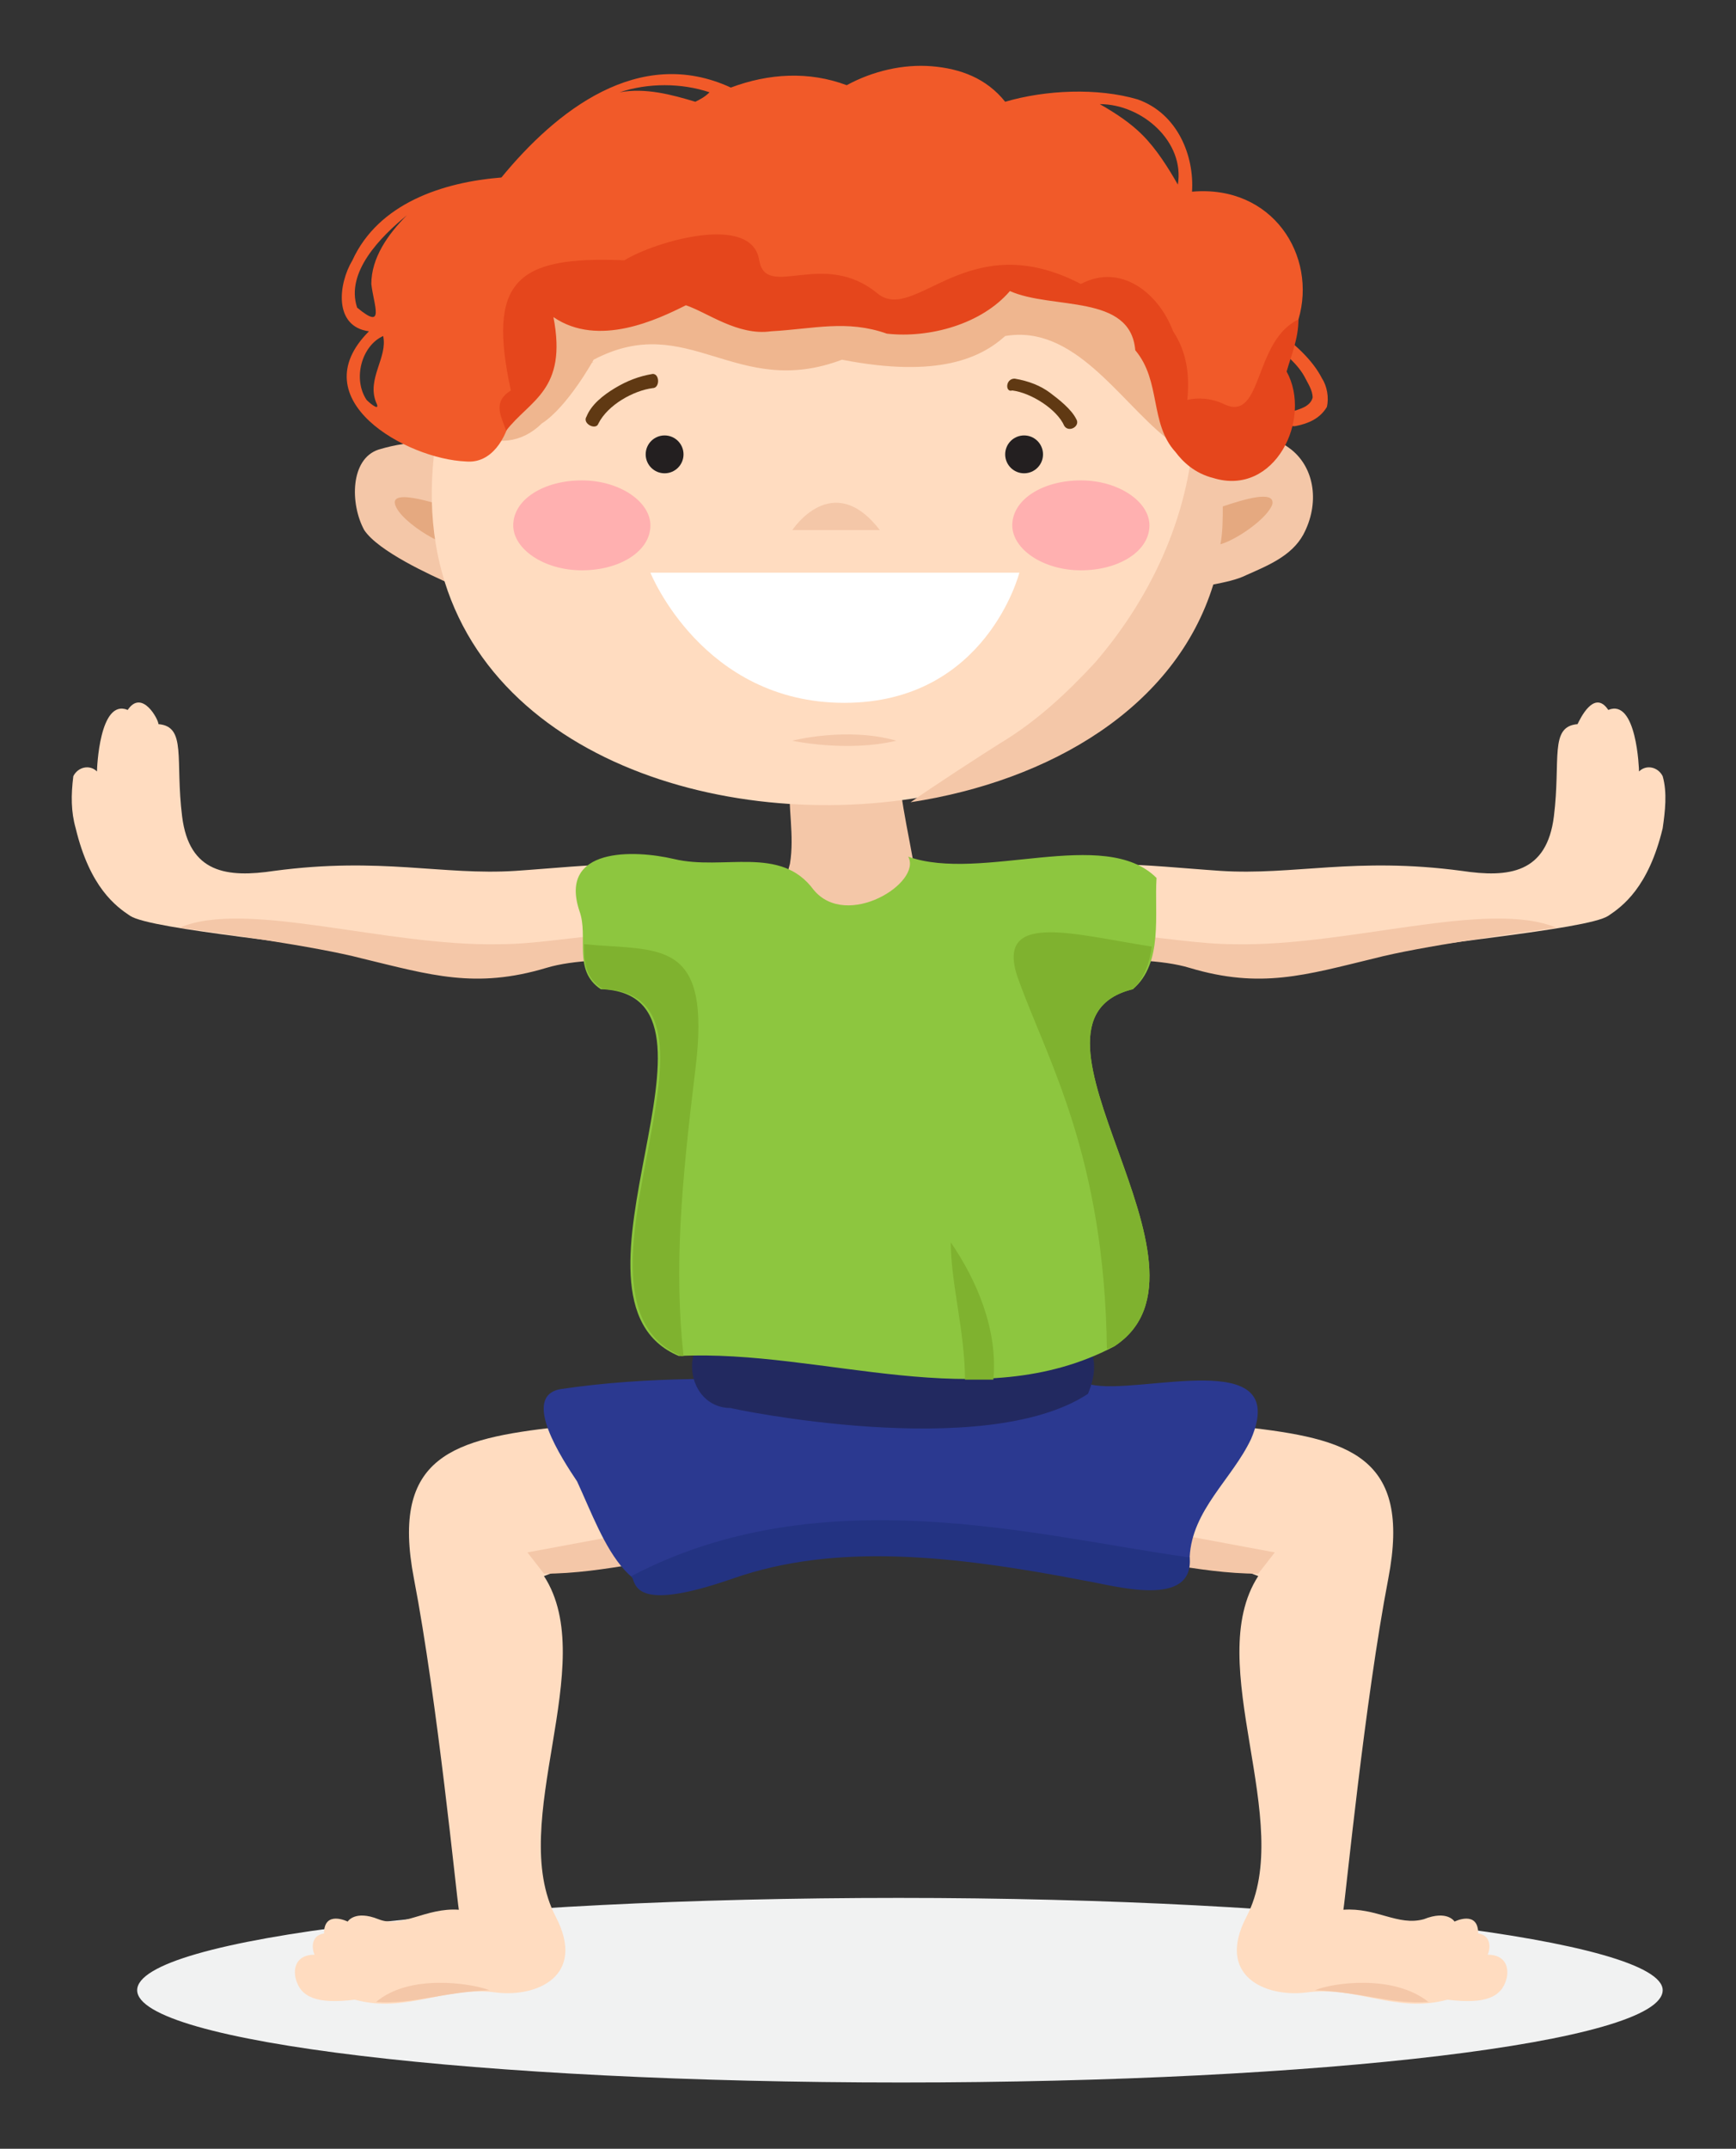
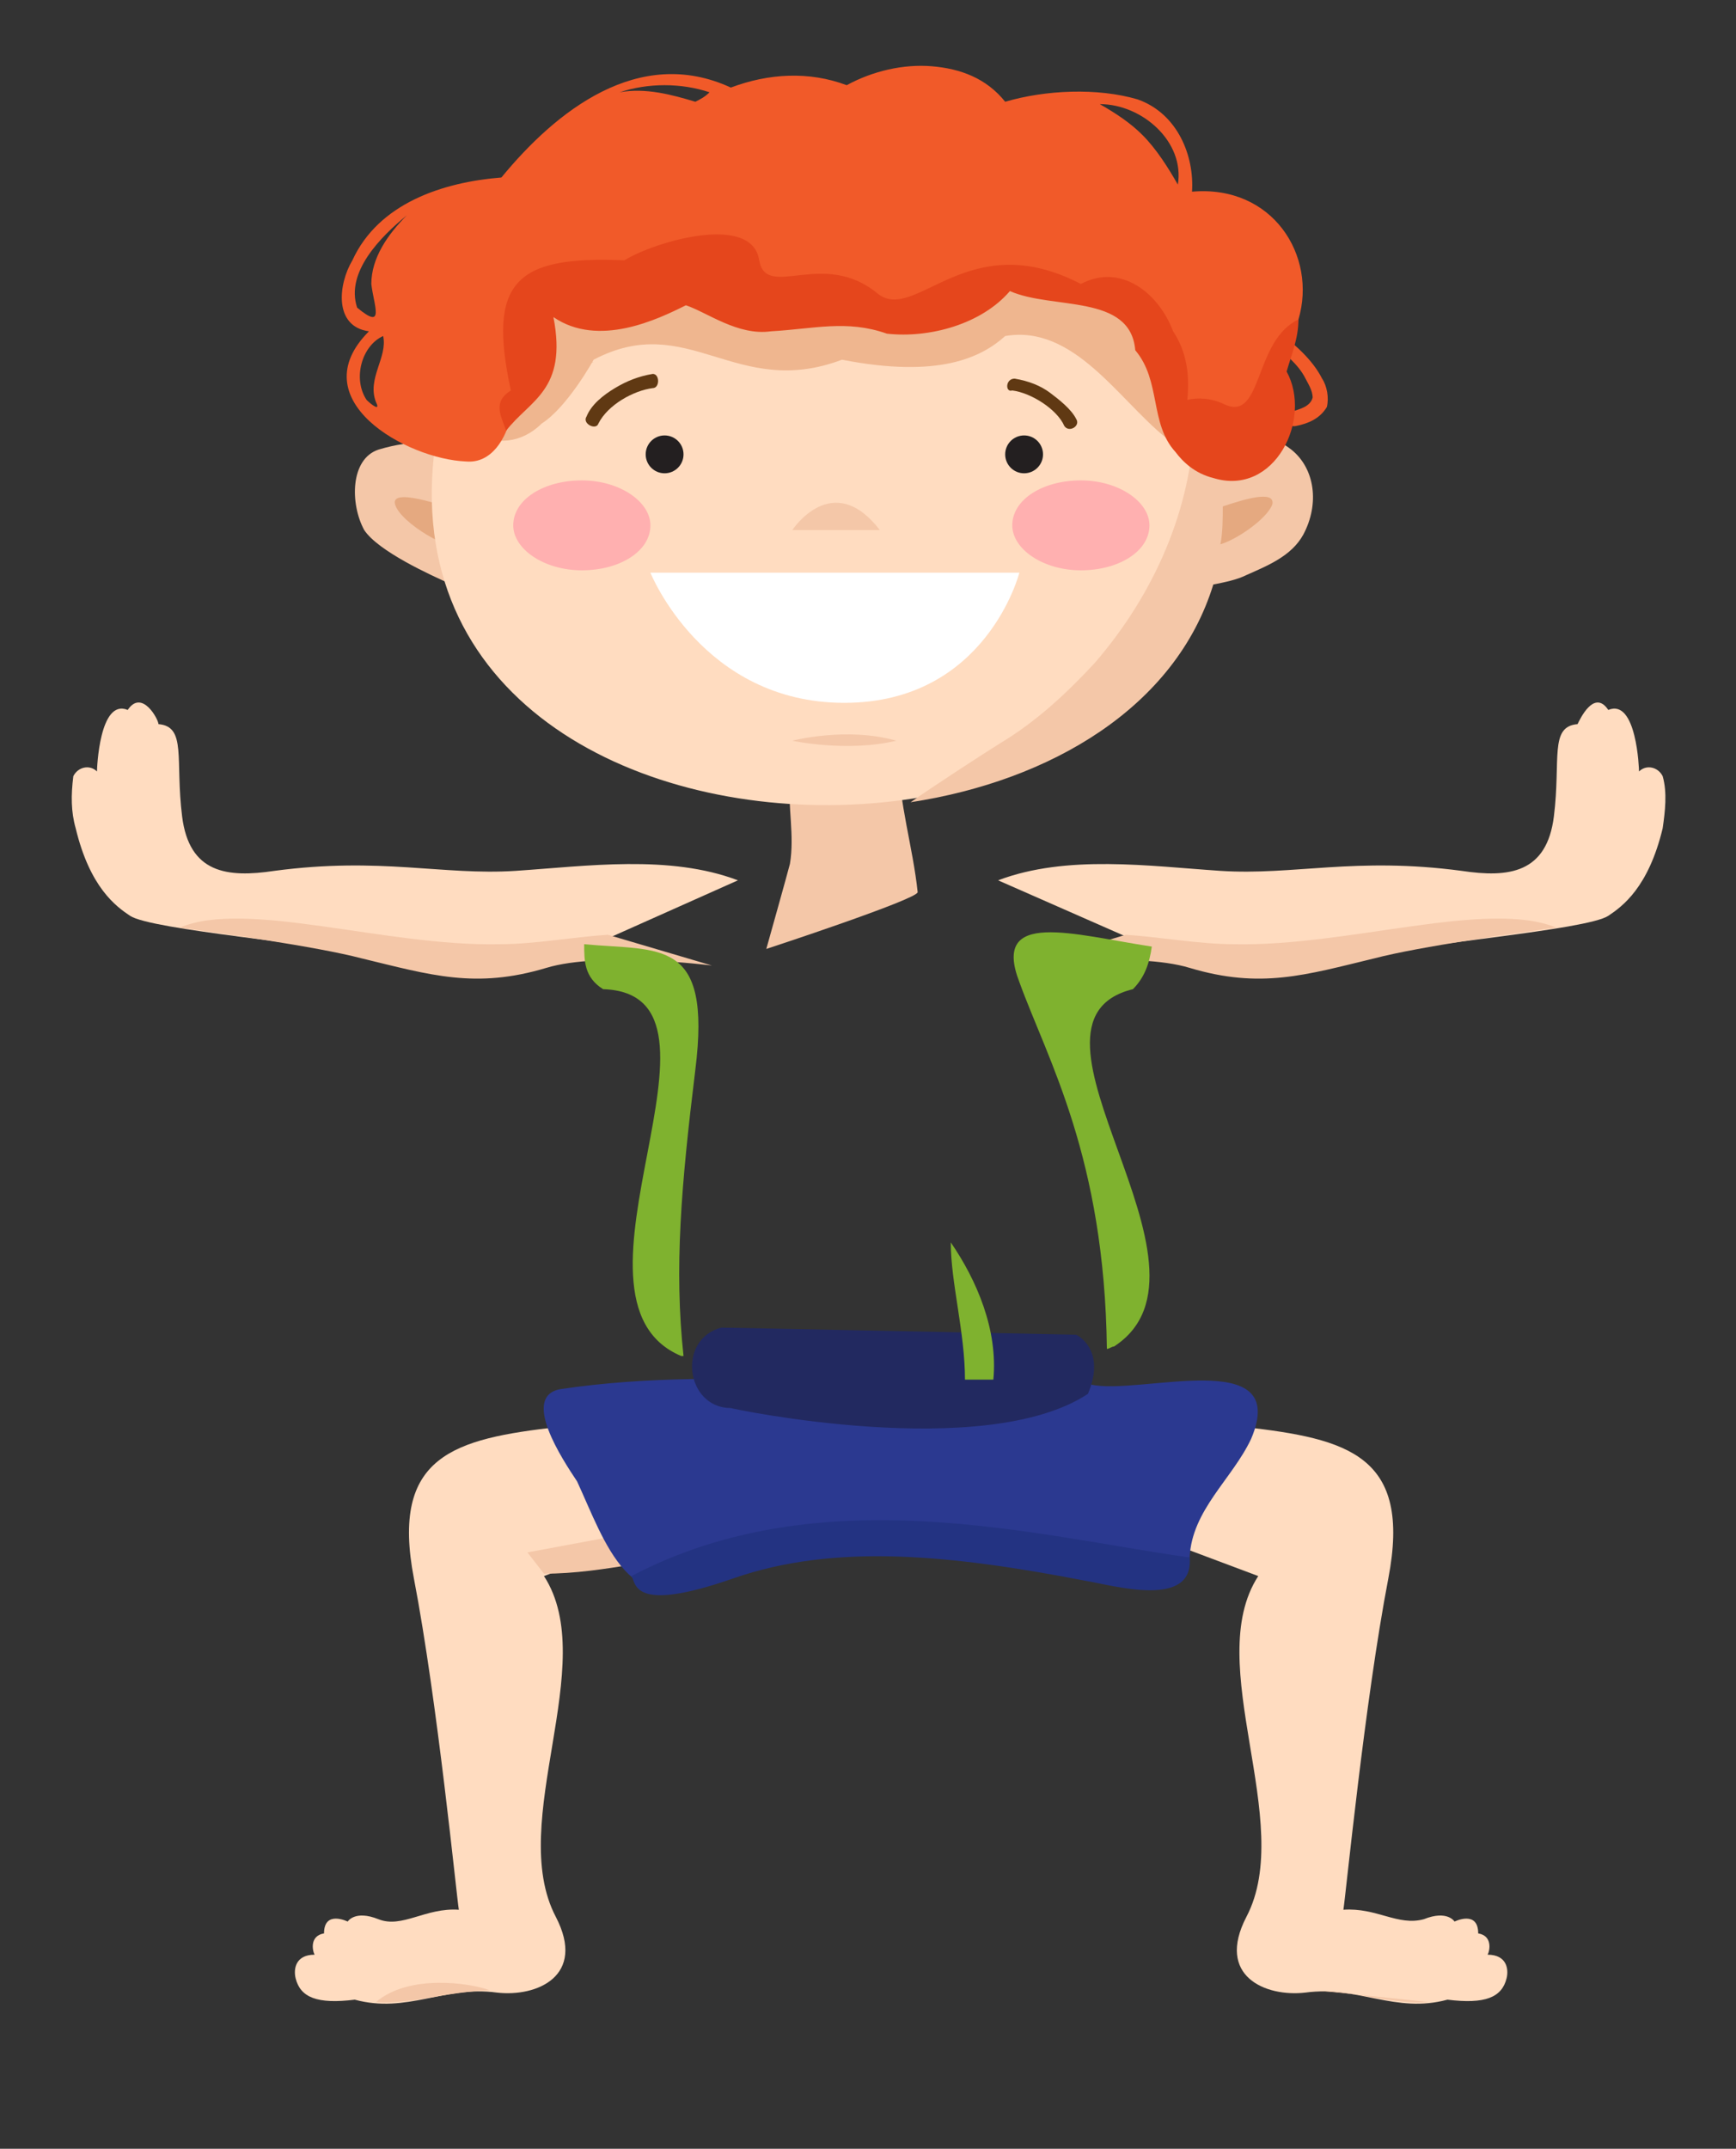
<svg xmlns="http://www.w3.org/2000/svg" id="Camada_1" x="0px" y="0px" viewBox="0 0 73.4 90.8" style="enable-background:new 0 0 73.4 90.8;" xml:space="preserve">
  <rect x="0" y="0" width="73.4" height="90.8" fill="#333333" stroke="none" />
  <style type="text/css">	.st0{fill:#FFDCC0;}	.st1{fill:#F4C7A8;}	.st2{fill:#F1F2F2;}	.st3{fill:#2B3990;}	.st4{fill:#222960;}	.st5{fill:#F15A29;}	.st6{fill:#E5A980;}	.st7{fill:#EFB68F;}	.st8{fill:#231F20;}	.st9{fill:#FFB0B0;}	.st10{fill:#E5461C;}	.st11{fill:#FFFFFF;}	.st12{fill:#603913;}	.st13{fill:#8DC63F;}	.st14{fill:#7FB22F;}	.st15{fill:#233382;}</style>
  <g>
    <path class="st0" d="M42.2,37.2c2.9-1.1,6.4-0.6,9.4-0.4c3.1,0.2,5.7-0.6,10.2,0c2,0.3,3.6,0.1,3.9-2.3s-0.2-3.8,1-3.9  c0.1-0.2,0.7-1.5,1.3-0.6c1.2-0.5,1.3,2.5,1.3,2.6c0.3-0.3,0.8-0.2,1,0.2c0.2,0.7,0.1,1.5,0,2.2c-0.6,2.5-1.7,3.3-2.3,3.7  c-0.9,0.6-8.2,1.2-10.1,1.7c-2.9,0.7-9.1-0.3-9.1-0.3L42.2,37.2z" />
    <path class="st1" d="M47.6,39.5c1.5,0.1,3.1,0.4,4.6,0.4c4.8,0.1,10.7-1.9,13.6-0.7c-1.5,0.2-5.8,0.8-7.7,1.3  c-2.9,0.7-4.8,1.3-7.8,0.4c-2.3-0.7-7-0.1-7-0.1L47.6,39.5z" />
  </g>
-   <path class="st2" d="M70.3,84.1c0,2.2-14.4,3.9-32.2,3.9S5.8,86.3,5.8,84.1c0-2.2,14.4-3.9,32.2-3.9S70.3,82,70.3,84.1z" />
  <path class="st0" d="M31.2,37.2c-2.9-1.1-6.4-0.6-9.4-0.4c-3.1,0.2-5.7-0.6-10.2,0c-2,0.3-3.6,0.1-3.9-2.3c-0.3-2.4,0.2-3.8-1-3.9 C6.7,30.4,6,29.1,5.4,30c-1.2-0.5-1.3,2.5-1.3,2.6c-0.3-0.3-0.8-0.2-1,0.2C3,33.6,3,34.3,3.2,35c0.6,2.5,1.7,3.3,2.3,3.7 c0.9,0.6,8.2,1.2,10.1,1.7c2.9,0.7,9.1-0.3,9.1-0.3L31.2,37.2z" />
  <path class="st1" d="M25.7,39.5c-1.5,0.1-3.1,0.4-4.6,0.4C16.3,40,10.4,38,7.6,39.2c1.5,0.2,5.8,0.8,7.7,1.3 c2.9,0.7,4.8,1.3,7.8,0.4c2.3-0.7,7-0.1,7-0.1L25.7,39.5z" />
  <g>
    <path class="st0" d="M53.2,66.6c-2.4,3.7,1.6,10.4-0.5,14.4c-1.3,2.5,0.8,3.4,2.5,3.2c2.2-0.3,3.8,0.9,6,0.3  c1.6,0.2,2.3-0.1,2.5-0.9c0.1-0.4,0-1-0.8-1c0.1-0.2,0.2-0.8-0.4-0.9c0-1-1-0.5-1-0.5s-0.3-0.5-1.3-0.1c-1.1,0.3-2-0.5-3.4-0.4  c0.1-0.6,0.9-8.8,1.9-14c1-5.2-1.7-5.9-6.1-6.4l-3.4,4.8L53.2,66.6" />
-     <path class="st1" d="M49.4,66.1c1.2,0.2,2.5,0.4,3.8,0.4l0.7-0.9l-4.3-0.8L49.4,66.1z" />
-     <path class="st1" d="M55.6,84.1c2.1,0.1,3.2,0.6,4.8,0.5C58.9,83.4,56.3,83.8,55.6,84.1z" />
+     <path class="st1" d="M55.6,84.1c2.1,0.1,3.2,0.6,4.8,0.5z" />
  </g>
  <g>
    <path class="st0" d="M23,66.6c2.4,3.7-1.6,10.4,0.5,14.4c1.3,2.5-0.8,3.4-2.5,3.2c-2.2-0.3-3.8,0.9-6,0.3c-1.6,0.2-2.3-0.1-2.5-0.9  c-0.1-0.4,0-1,0.8-1c-0.1-0.2-0.2-0.8,0.4-0.9c0-1,1-0.5,1-0.5s0.3-0.5,1.3-0.1s2-0.5,3.4-0.4c-0.1-0.6-0.9-8.8-1.9-14  c-1-5.2,1.7-5.9,6.1-6.4l3.4,4.8L23,66.6" />
    <path class="st1" d="M26.8,66.1c-1.2,0.2-2.5,0.4-3.8,0.4l-0.7-0.9l4.3-0.8L26.8,66.1z" />
    <path class="st1" d="M20.7,84.1c-2.1,0.1-3.2,0.6-4.8,0.5C17.3,83.4,19.9,83.8,20.7,84.1z" />
  </g>
  <path class="st3" d="M52.9,60.8c-0.8,1.7-2.5,3-2.6,5c0,0.6-1.3,1.3-2,1.1c-9.4-2.1-11.6-1.8-18.1-0.2c-3.6,1.9-4.6-1.5-5.8-4.1 c-0.6-0.9-2.4-3.6-0.7-3.9c7.4-1.1,14.9,0.3,22.4-0.2C48.1,59,54.6,56.8,52.9,60.8z" />
  <path class="st4" d="M30.6,59.5C30.6,59.5,30.6,59.5,30.6,59.5C30.5,59.5,30.5,59.5,30.6,59.5z" />
  <path class="st4" d="M30.5,56.1c-1.9,0.5-1.5,3.4,0.4,3.4c-0.1,0,10.7,2.3,15.1-0.6c0.8-1.9-0.5-2.5-0.5-2.5L30.5,56.1z" />
  <path class="st1" d="M33.4,32.9c-0.1,1.2,0.2,2.4,0,3.6c-0.1,0.4-1,3.6-1,3.6s6.4-2.1,6.4-2.4c-0.2-1.9-0.8-3.8-0.8-5.6L33.4,32.9z" />
  <path class="st5" d="M55.9,16c-0.4-0.8-1.2-1.5-1.9-2c-0.3-0.2-0.6,0.3-0.3,0.5c0.6,0.4,1.2,0.9,1.5,1.5c0.1,0.2,0.3,0.5,0.3,0.8 c-0.1,0.4-0.6,0.5-0.9,0.6c-0.4,0.1-0.2,0.7,0.2,0.6c0.5-0.1,1-0.3,1.3-0.8C56.2,16.8,56.1,16.3,55.9,16z" />
  <path class="st1" d="M19.1,24.7c-0.9-0.4-3.1-1.4-3.7-2.3c-0.6-1.1-0.6-3,0.6-3.4C22,17.2,19.1,24.7,19.1,24.7" />
  <path class="st6" d="M19.4,21.6c0,0-2.9-1.1-2.7-0.3c0.2,0.8,2.5,2.1,2.7,1.7C19.6,22.5,19.4,21.6,19.4,21.6z" />
  <path class="st0" d="M51.1,17.1C45.9,5.5,22.1,5.3,18.4,18.8C15.5,40.1,57.3,38.6,51.1,17.1z" />
  <path class="st1" d="M54.6,19c-1.3-1-2-0.5-3,0.2c-0.1-0.7-0.2-1.3-0.5-2l-0.6,0.5c-0.1,3.8-1.7,7.4-4.2,10.3 c-1.2,1.3-2.5,2.5-4,3.4c-0.8,0.5-2.8,1.8-3.8,2.5c5.9-0.9,11.2-4,12.8-9.2c0.5-0.1,1-0.2,1.4-0.4c0.9-0.4,1.9-0.8,2.4-1.7 C55.8,21.3,55.6,19.8,54.6,19z" />
  <g>
-     <path class="st7" d="M35.6,15.3C35.6,15.3,35.6,15.3,35.6,15.3C35.6,15.3,35.6,15.3,35.6,15.3c0,0,0.1,0,0.1,0  C35.7,15.3,35.7,15.3,35.6,15.3C35.7,15.3,35.7,15.3,35.6,15.3z" />
    <path class="st7" d="M25.1,15.3C24.9,15.3,24.8,15.4,25.1,15.3L25.1,15.3z" />
    <path class="st7" d="M48.7,7c0,0-23.1-1.7-28.9,8.6c-1.4,2.5,1.4,4,3.1,2.3c1.1-0.7,2.2-2.7,2.2-2.7c4-2.1,6,1.7,10.5,0  c4.1,0.8,5.9-0.1,6.9-1c2.9-0.5,4.8,2.7,6.8,4.3C50.8,19.7,48.7,7,48.7,7z" />
  </g>
  <path class="st5" d="M54.9,13.5c0.8-2.7-1.1-5.7-4.5-5.4c0.1-1.5-0.6-3.3-2.3-3.9c-1.7-0.5-3.9-0.4-5.6,0.1c-0.8-1-1.9-1.4-3.1-1.5 c-1.2-0.1-2.5,0.2-3.6,0.8c-1.6-0.6-3.3-0.5-4.9,0.1c-3.9-1.8-7.4,1-9.7,3.8c-2.5,0.2-5.2,1.1-6.3,3.5c-0.6,1-0.8,2.8,0.7,3 c-2.9,2.9,1.6,5.4,4.1,5.5c1.1,0.1,1.7-1,1.9-1.9c1.5-0.7,1.1-5.3,1.1-5.3l15.4,1l5.7-1.4l5.6,2.3l1.4,5.7 C50.8,19.8,54.1,16.2,54.9,13.5z M15.1,13c-0.5-1.5,1-3,2.1-3.9c-0.8,0.8-1.5,1.8-1.5,2.9C15.8,12.9,16.3,14,15.1,13z M15.5,16.9 c-0.6-0.9-0.2-2.3,0.7-2.7c0.2,0.9-0.7,1.8-0.3,2.8C16.1,17.4,15.7,17.1,15.5,16.9z M29.4,4.3c-1-0.3-2.1-0.6-3.2-0.4 c1.2-0.4,2.6-0.4,3.8,0C29.8,4.1,29.6,4.2,29.4,4.3z M48.3,5.7c-0.5-0.5-1.1-0.9-1.8-1.3c1.8,0,3.6,1.6,3.3,3.4 C49.4,7.1,48.9,6.3,48.3,5.7z" />
  <circle class="st8" cx="43.3" cy="19.2" r="0.8" />
  <path class="st9" d="M27.5,22.2c0,1.1-1.3,1.9-2.9,1.9c-1.6,0-2.9-0.9-2.9-1.9c0-1.1,1.3-1.9,2.9-1.9C26.2,20.3,27.5,21.2,27.5,22.2 z" />
  <circle class="st8" cx="28.1" cy="19.2" r="0.8" />
  <path class="st10" d="M54.9,13.5c-1.9,0.9-1.5,4.3-3.1,3.6c-0.6-0.3-1.2-0.3-1.6-0.2c0.1-1,0-2-0.6-2.9c-0.6-1.6-2.2-2.9-3.9-2 c0,0,0,0,0,0c-4.8-2.5-7,1.7-8.6,0.4c-2.3-1.9-4.7,0.3-5-1.4c-0.3-2-4.4-0.8-5.7,0c-4.6-0.2-5.8,0.9-4.8,5.5 c-0.8,0.5-0.4,1.1-0.2,1.7c1-1.3,2.6-1.7,2-4.8c1.9,1.3,4.4,0.1,5.6-0.5c0.9,0.3,2.2,1.3,3.6,1.1c1.8-0.1,3.2-0.5,4.9,0.1 c1.8,0.2,4-0.4,5.2-1.8c1.8,0.8,5.1,0.1,5.3,2.5c1.1,1.3,0.6,3.1,1.7,4.3c0.3,0.4,0.8,0.9,1.6,1.1c2.6,0.8,4.2-2.5,3.1-4.5 C54.6,15,54.9,14.3,54.9,13.5z" />
  <path class="st9" d="M48.6,22.2c0,1.1-1.3,1.9-2.9,1.9s-2.9-0.9-2.9-1.9c0-1.1,1.3-1.9,2.9-1.9S48.6,21.2,48.6,22.2z" />
  <path class="st11" d="M27.5,24.2h15.6c0,0-1.4,5.5-7.4,5.5S27.5,24.2,27.5,24.2z" />
  <path class="st1" d="M33.5,22.4c0,0,1.7-2.6,3.7,0H33.5z" />
  <path class="st1" d="M33.5,31.3c0,0,2.3-0.6,4.4,0C35.8,31.8,33.5,31.3,33.5,31.3z" />
  <path class="st12" d="M27.6,15.8c-0.6,0.1-1.1,0.3-1.6,0.6c-0.5,0.3-1,0.7-1.2,1.2c-0.2,0.3,0.4,0.6,0.5,0.3 c0.4-0.8,1.5-1.4,2.3-1.5C27.9,16.4,27.9,15.8,27.6,15.8z" />
  <path class="st12" d="M42.9,16c0.6,0.1,1.1,0.3,1.5,0.6c0.4,0.3,0.9,0.7,1.1,1.1c0.2,0.3-0.3,0.6-0.5,0.3c-0.3-0.7-1.4-1.4-2.2-1.5 C42.5,16.6,42.5,16,42.9,16z" />
-   <path class="st13" d="M48.9,37.1c-2.2-2.2-7.4,0.2-10.5-0.9c0.6,1.1-2.6,3.1-4,1.4c-1.4-1.9-3.8-0.8-5.9-1.3c-1.7-0.4-4.9-0.5-4,2.2 c0.4,1.1-0.3,2.5,0.9,3.3c6.3,0.2-2.4,13.1,3.3,15.5c6.1-0.3,12.7,2.6,18.4-0.4c5.1-3.3-4.9-13.7,0.8-15.1 C49.2,40.7,48.8,38.6,48.9,37.1z" />
  <path class="st14" d="M47.9,41.8c0.5-0.5,0.7-1.1,0.8-1.8c-3.3-0.5-6.8-1.6-5.6,1.5c1.2,3.3,3.6,7.4,3.7,15.5c0.1,0,0.2-0.1,0.3-0.1 C52.2,53.6,42.2,43.2,47.9,41.8z" />
  <path class="st14" d="M24.7,39.9c0,0.7,0,1.4,0.8,1.9c6.3,0.2-2.4,13.1,3.3,15.5c0,0,0.1,0,0.1,0c-0.4-3.7-0.1-7.2,0.5-12.1 C30.1,39.6,27.9,40.2,24.7,39.9z" />
  <path class="st15" d="M50.3,65.8c0.2,2.2-3.2,1.2-4.4,1c-5.7-1.1-10.6-1.6-14.9-0.1s-4.1,0.2-4.3-0.1c8-4.2,17.1-1.7,23.5-0.8 C50.2,65.8,50.2,65.8,50.3,65.8z" />
  <path class="st14" d="M42,58.3c-0.4,0-0.8,0-1.2,0c0-2-0.6-4.1-0.6-5.8C41.3,54.1,42.2,56.2,42,58.3z" />
  <path class="st6" d="M51.7,21.4c0,0.5,0,1.1-0.1,1.6c0.7-0.2,2-1.1,2.2-1.7C53.9,20.7,52.6,21.1,51.7,21.4z" />
</svg>